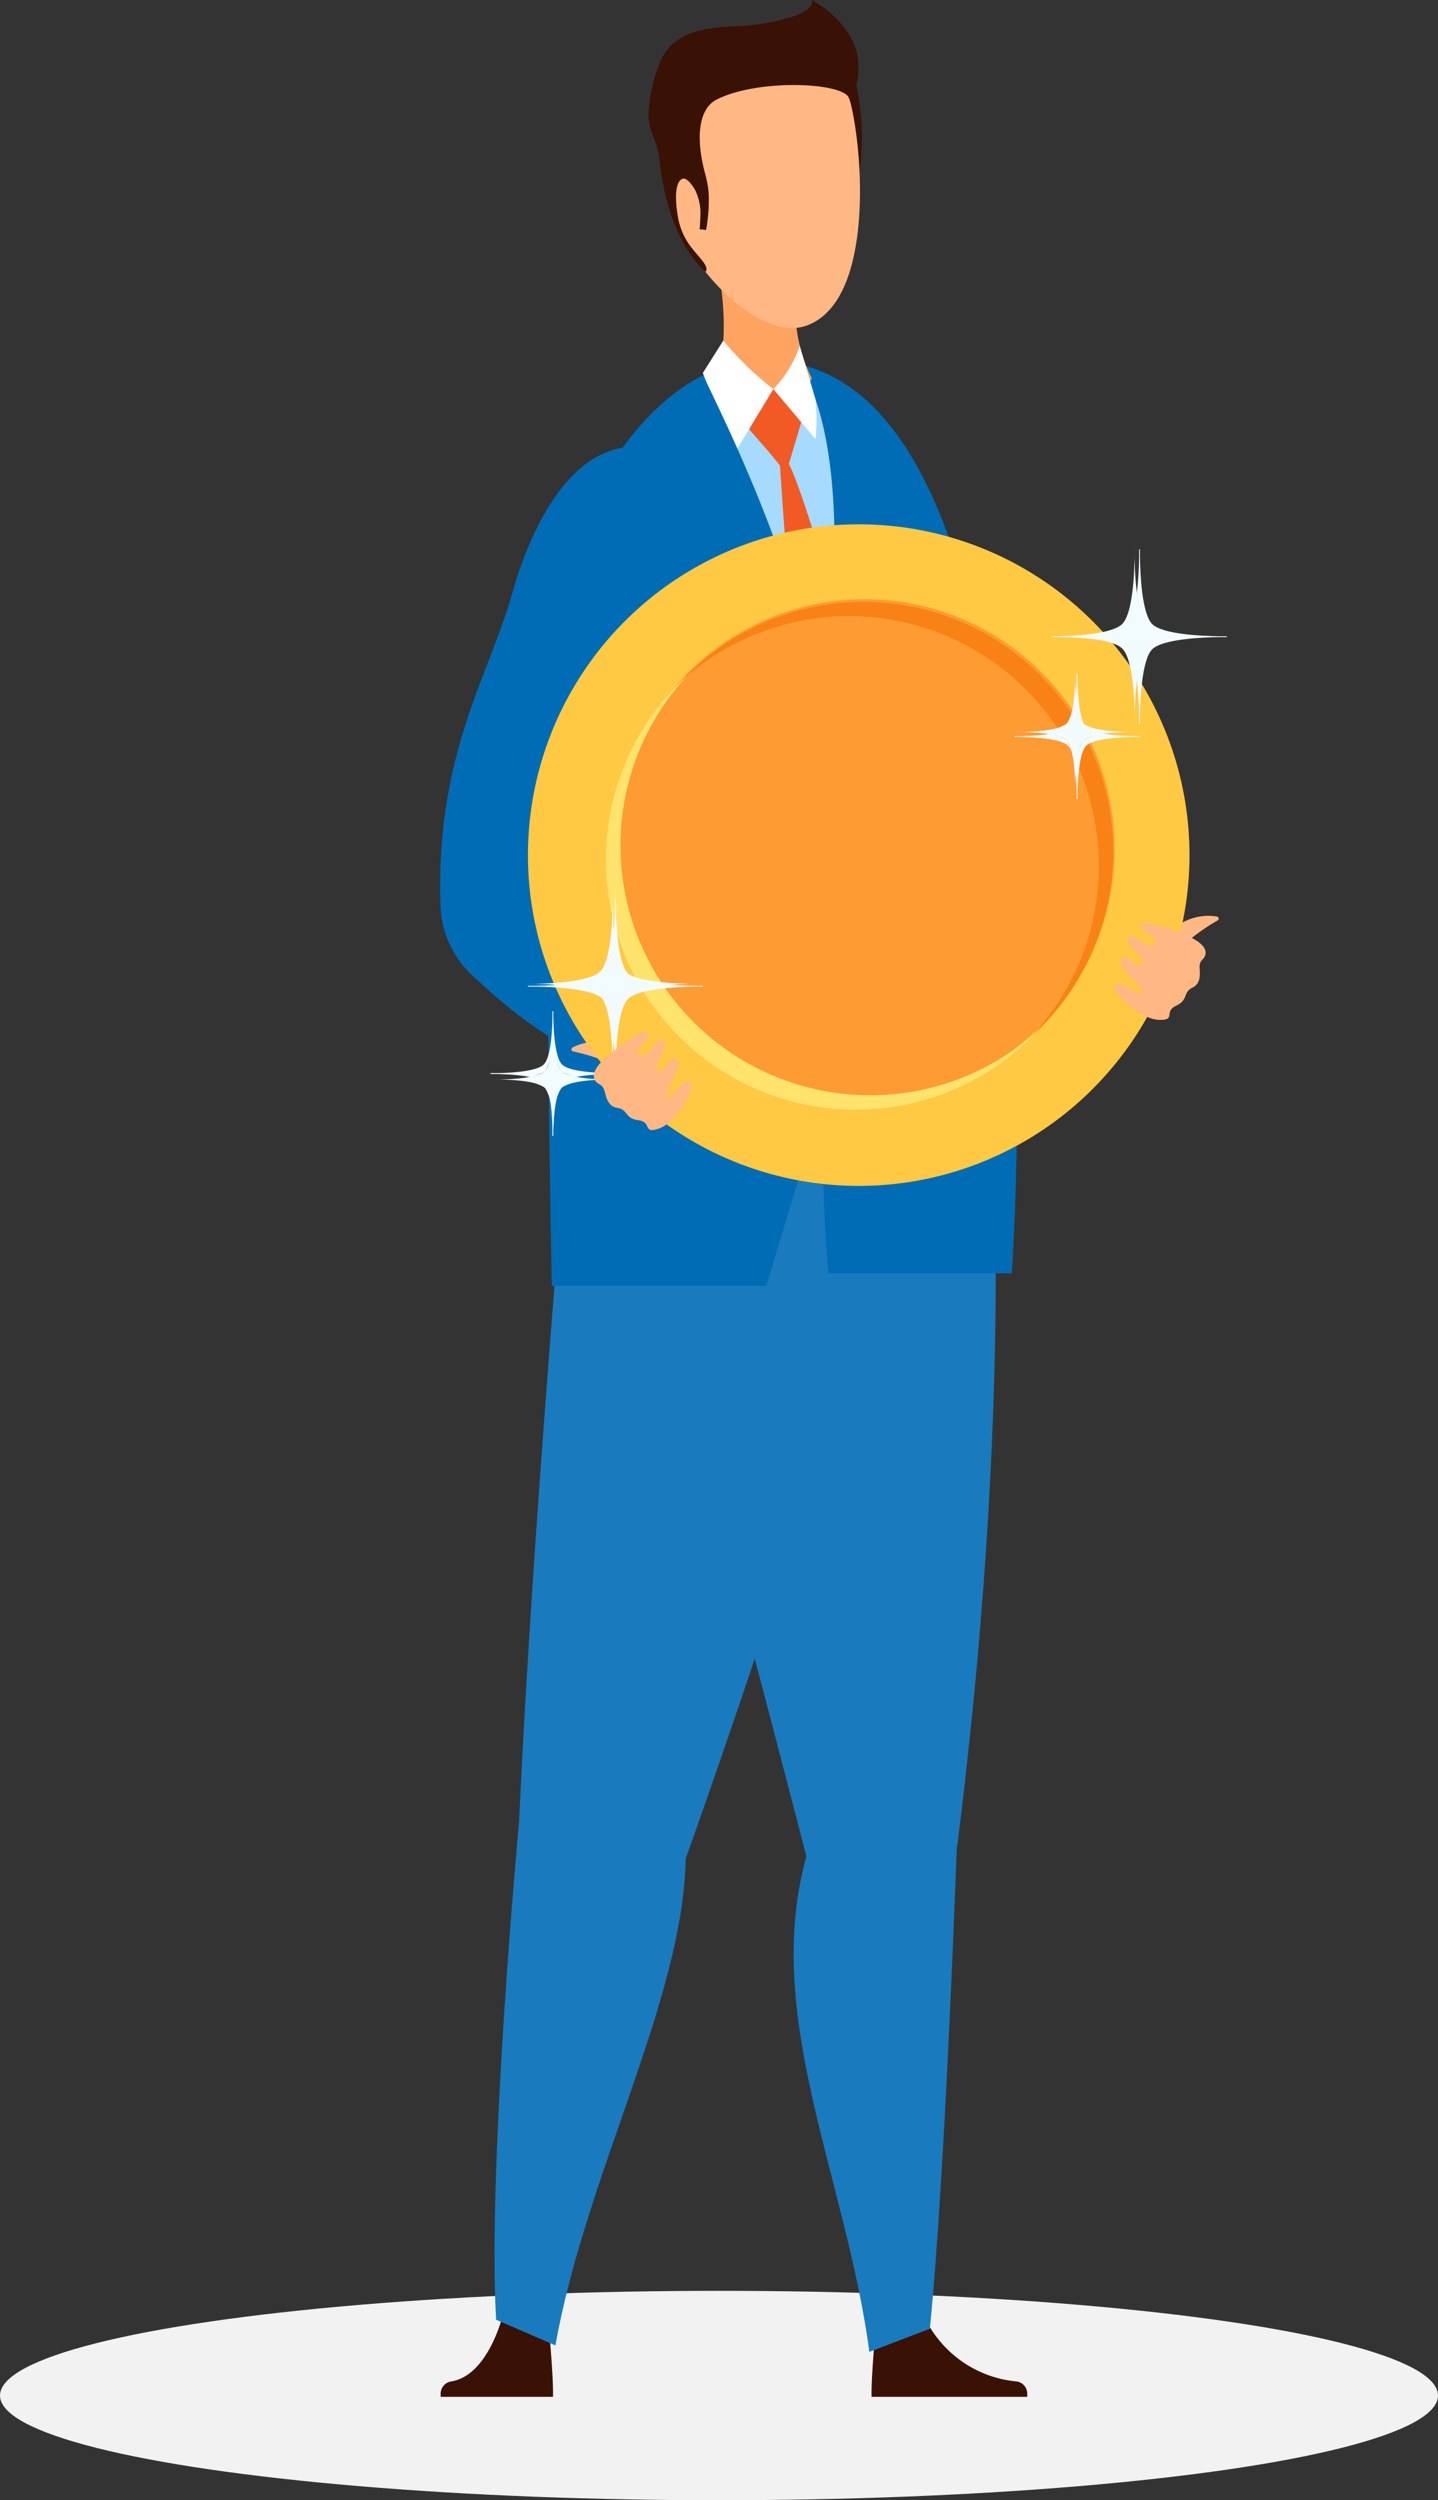
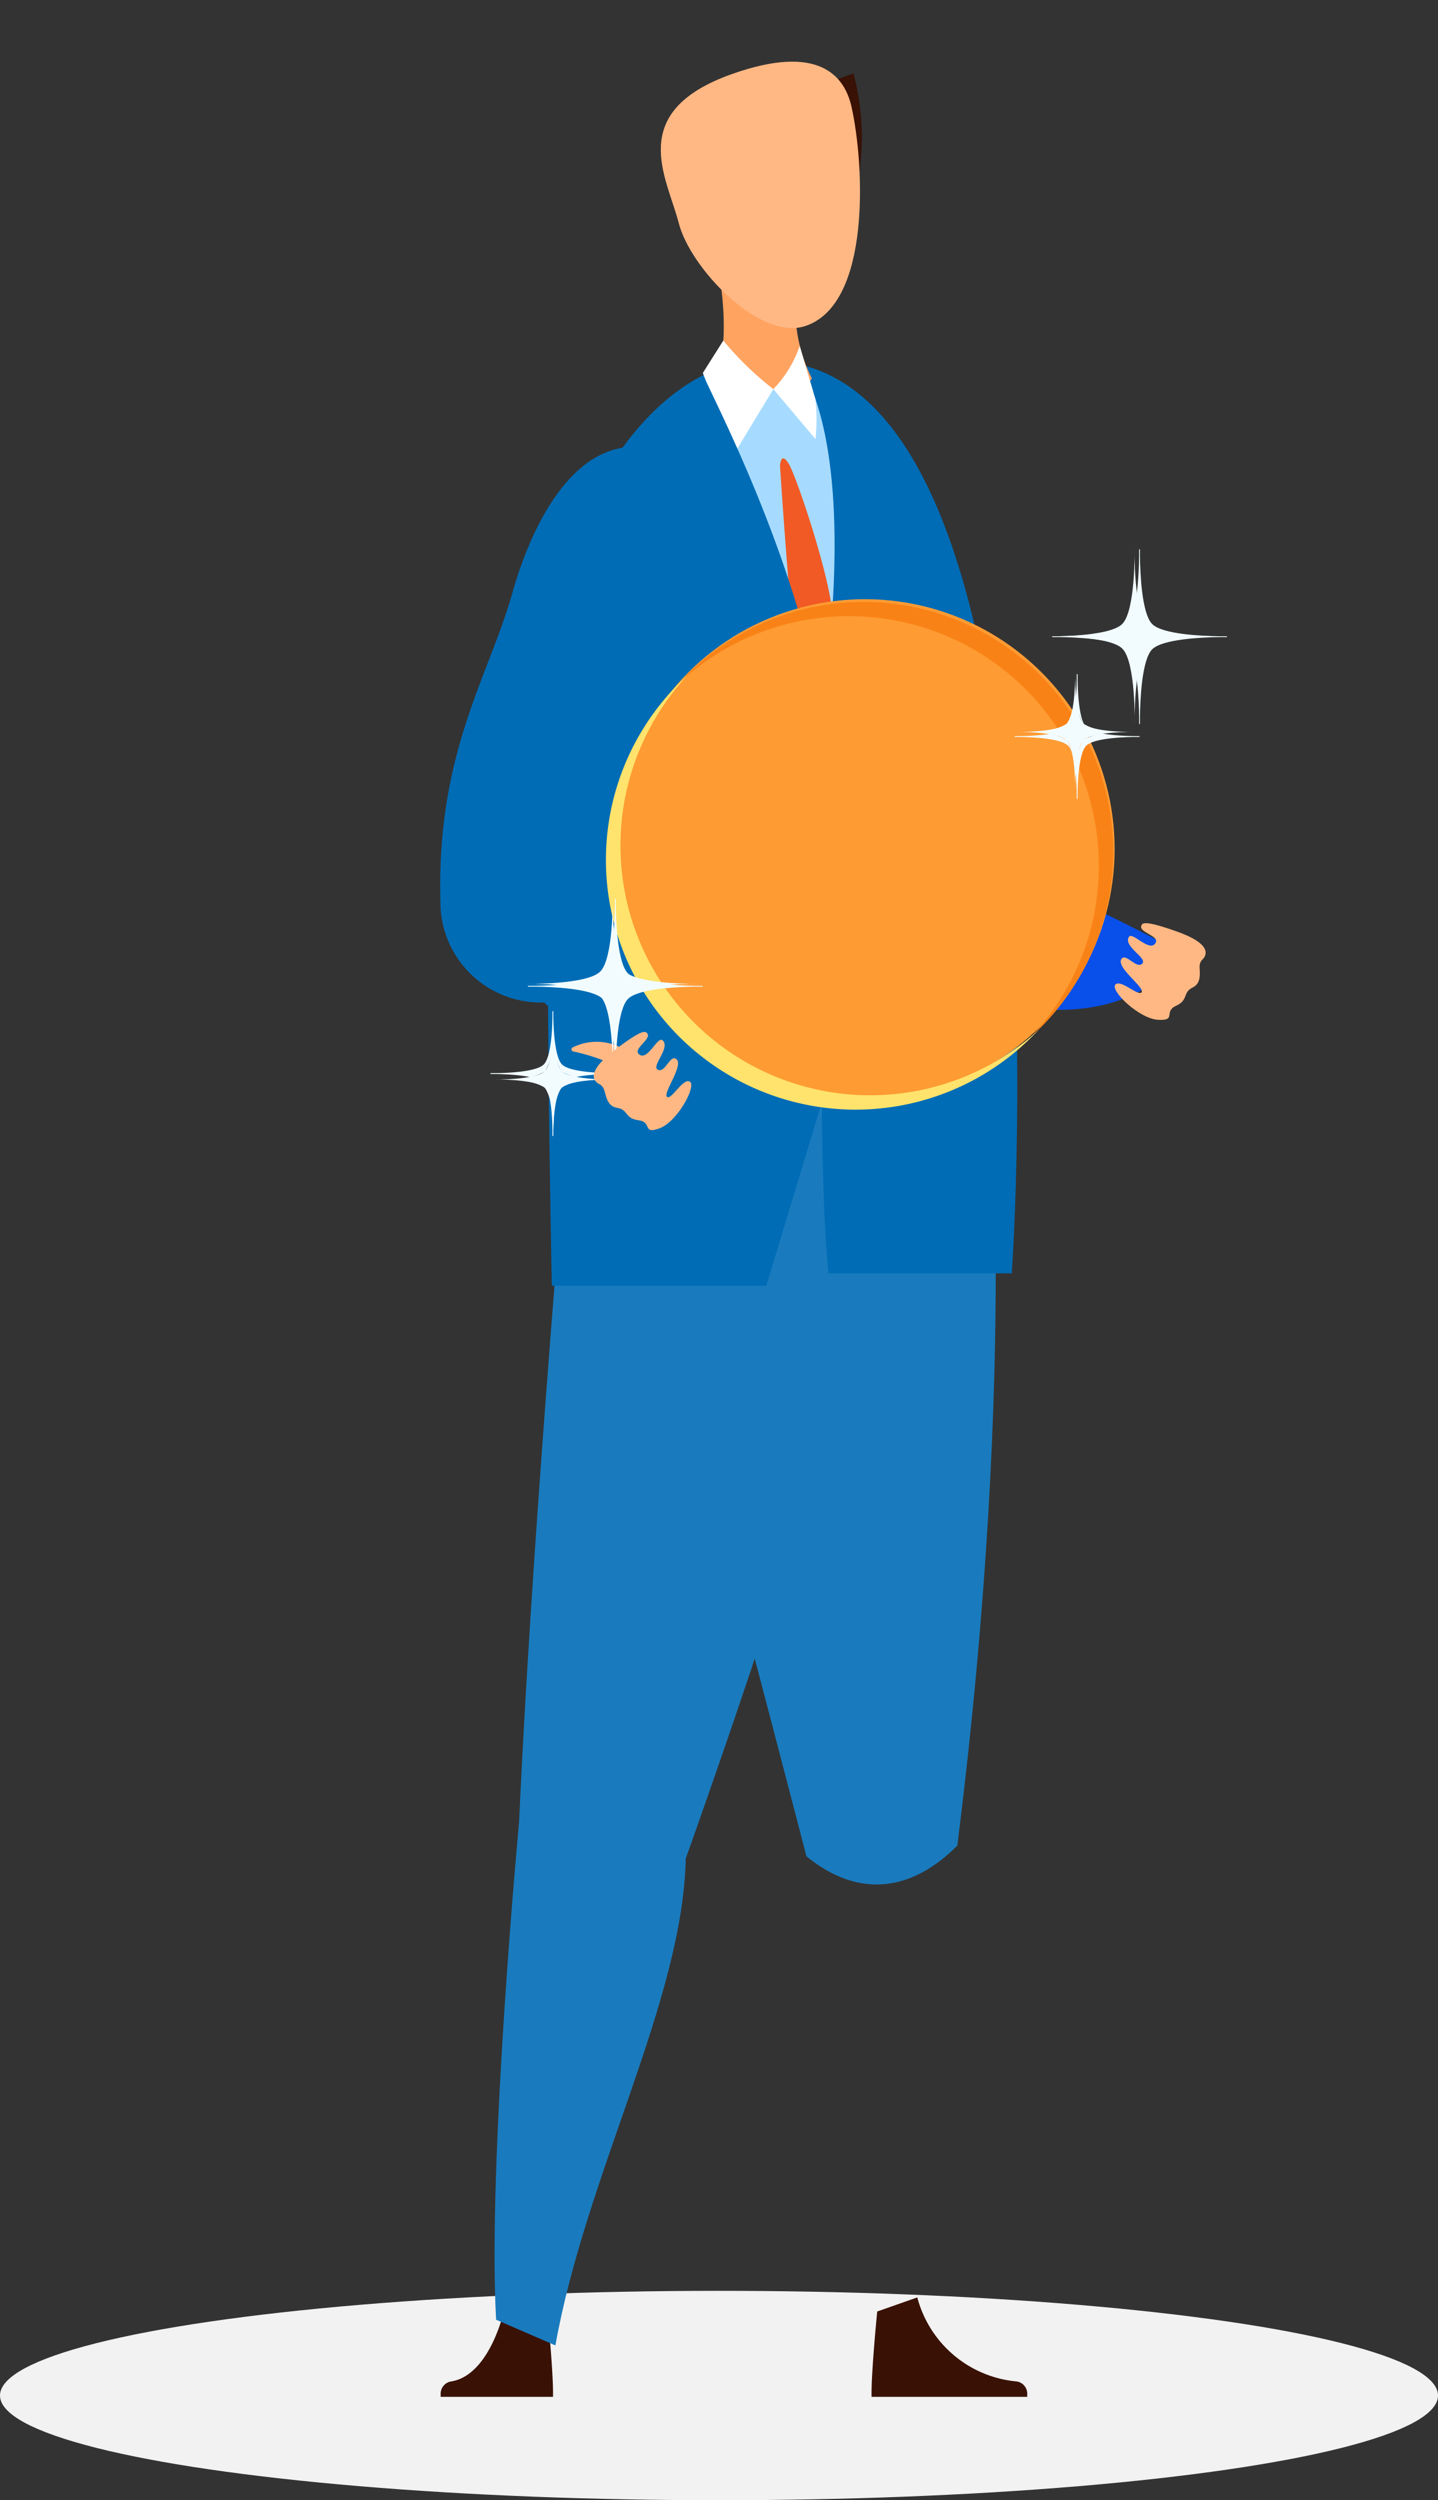
<svg xmlns="http://www.w3.org/2000/svg" width="79.626" height="138.434" viewBox="0 0 79.626 138.434">
  <rect x="0" y="0" width="79.626" height="138.434" fill="#333333" stroke="none" />
  <defs>
    <style>.fb4f1e8d-786a-4e16-ab59-a5f1fd8053f3{fill:#f2f2f2;}.bc4bd935-5568-41a5-905c-1eb9b846e610{fill:#391105;}.ad6230db-f9d1-42b1-a99f-98847619b1fd{fill:#197bbd;}.b7be4a16-c3f0-4d52-b389-b905286abaee{fill:#094fe9;}.ab75916f-7ec0-47a6-bf43-f64ae9c41f60{fill:#006cb6;}.e94a41bf-fa93-4f8e-9a73-a97c36a56cc9{fill:#ffa361;}.a0a8120f-0342-4887-8388-24b36076c6d3{fill:#ffb884;}.f01fd3ed-f17c-4336-a9eb-f2bafb044769{fill:#a6dbff;}.f3fe20c2-96d1-41cc-94c2-810c881bec84{fill:#f15a24;}.b7e0cd69-8d9d-4cff-8296-52a557996a0d{fill:#fff;}.e3790db6-aa92-4f4e-99bd-42f48ad9d3d3{fill:#ffc944;}.bb7c84ac-a21e-41b6-8015-5e4560b5a4e3{fill:#fe9b33;}.bc338fa3-8ded-4449-8411-4c64f588d391{fill:#f98216;}.ffa17579-a0a7-452a-a34c-8d36286ac27a{fill:#ffe36c;}.b1a17b0a-fd1a-45c2-bd9e-980f65ee1753{fill:#f2fcfe;}</style>
  </defs>
  <title>man</title>
  <g id="f509a961-99a2-4659-9fd9-27fc89d872a9" data-name="レイヤー 2">
    <g id="b6fab435-d628-4e88-bc14-753afcfdaa4a" data-name="Objects">
      <g id="acd515fb-9dfb-4d20-97cd-eea6c93a21b3" data-name="man">
        <ellipse class="fb4f1e8d-786a-4e16-ab59-a5f1fd8053f3" cx="39.813" cy="132.637" rx="39.813" ry="5.797" />
        <path class="bc4bd935-5568-41a5-905c-1eb9b846e610" d="M30.309,127.985s.347,3.482.312,4.725H24.4v-.165a.686.686,0,0,1,.574-.686c1.519-.233,2.6-2.16,3.121-4.655Z" />
        <path class="bc4bd935-5568-41a5-905c-1eb9b846e610" d="M48.574,127.985s-.346,3.482-.312,4.725h8.619v-.165a.686.686,0,0,0-.574-.686,6.278,6.278,0,0,1-5.514-4.655Z" />
        <path class="ad6230db-f9d1-42b1-a99f-98847619b1fd" d="M54.681,58.552s1.773,16.295-1.672,43.637c-2.47,2.484-5.4,3-8.355.593,0,0-3.442-13.273-4.734-17.937-2.256-8.144-3.042-13.8.2-17.2l11.569-13.2Z" />
        <path class="ad6230db-f9d1-42b1-a99f-98847619b1fd" d="M31.177,65.451s-1.753,20.382-2.431,35.389a7,7,0,0,0,9.224,2.073S42,91.6,43.334,86.956,48.8,67.6,46.093,63.759l.371-4.256Z" />
        <path class="ad6230db-f9d1-42b1-a99f-98847619b1fd" d="M28.746,100.84s-1.762,18.846-1.275,27.6l3.283,1.423c1.693-9.5,7.063-19.1,7.216-26.947C36.083,99.073,31.974,98.816,28.746,100.84Z" />
-         <path class="ad6230db-f9d1-42b1-a99f-98847619b1fd" d="M53.007,101.553s-.642,18.652-1.519,27.389l-3.349,1.278c-1.271-9.585-5.953-18.625-3.485-27.438C46.713,99.022,49.865,99.384,53.007,101.553Z" />
        <path class="b7be4a16-c3f0-4d52-b389-b905286abaee" d="M45.519,24.283c-3.526,1.045-4.118,7.991-2.5,12.865,1.795,5.424,4.114,8.527,11.375,15.326,1.769,1.656,1.051.527,3.723-3.131,0,0-2.053-6.469-4.564-15.961C51.412,25.308,46.734,23.923,45.519,24.283Z" />
        <path class="b7be4a16-c3f0-4d52-b389-b905286abaee" d="M56.513,48.349s4.11,1.9,7.871,3.853l-.39,2.091s-3.083,2.944-9.952.9C51.924,54.564,54.124,50.485,56.513,48.349Z" />
        <path class="ab75916f-7ec0-47a6-bf43-f64ae9c41f60" d="M40.684,20.168c-4.152.8-9.625,6.824-10.129,16.632-.515,10.007,0,34.251,0,34.394H42.432l3.08-10.185s-.005,5.8.366,9.493H56.022C56.022,70.827,59.824,16.475,40.684,20.168Z" />
        <path class="ab75916f-7ec0-47a6-bf43-f64ae9c41f60" d="M36.724,25c-5.032-1.658-7.529,4.9-8.344,7.8-1.331,4.739-4.306,8.99-3.981,17.536a5.561,5.561,0,0,0,6.7,5.052s1.785-11.346,4.822-19.344C38.7,28.717,37.927,25.4,36.724,25Z" />
-         <path class="ab75916f-7ec0-47a6-bf43-f64ae9c41f60" d="M30.174,47.829a24.089,24.089,0,0,0,6.253,10.016L35.61,59.85S31.041,58.814,26,53.84C23.769,51.632,26.8,48.852,30.174,47.829Z" />
+         <path class="ab75916f-7ec0-47a6-bf43-f64ae9c41f60" d="M30.174,47.829a24.089,24.089,0,0,0,6.253,10.016L35.61,59.85C23.769,51.632,26.8,48.852,30.174,47.829Z" />
        <path class="e94a41bf-fa93-4f8e-9a73-a97c36a56cc9" d="M39.643,14.187s.983,4.248-.01,6.74c0,0,.315,1.506,2.475,1.441s2.605-1.057,2.846-1.418a8.519,8.519,0,0,1-.9-4.265C44,13.719,39.643,14.187,39.643,14.187Z" />
        <path class="bc4bd935-5568-41a5-905c-1eb9b846e610" d="M47.259,4.065a13.8,13.8,0,0,1,.256,5.925C46.93,13.19,46.052,4.5,46.052,4.5Z" />
        <path class="a0a8120f-0342-4887-8388-24b36076c6d3" d="M47.152,5.92c.7,3.13,1.118,10.918-2.565,12.134-2.525.833-6.366-3.212-7-5.693-.64-2.515-2.989-6.167,2.963-8.268C45.341,2.4,46.769,4.2,47.152,5.92Z" />
-         <path class="bc4bd935-5568-41a5-905c-1eb9b846e610" d="M44.954,0c.243.912-2.912,1.443-4.386,1.467a8.243,8.243,0,0,0-1.232.108,5.281,5.281,0,0,0-.524.106,3.609,3.609,0,0,0-1.508.7,3.387,3.387,0,0,0-.661.834,8.666,8.666,0,0,0-.722,2.959c-.078,1.05.493,1.636.582,2.549.46,4.711,2.564,6.322,2.564,6.322.237-.265-.374-.814-.682-1.219a3.775,3.775,0,0,1-.854-1.865c-.216-1.318-.054-1.963.279-2.069a.241.241,0,0,1,.169.031.863.863,0,0,1,.268.24,2.334,2.334,0,0,1,.278.425l0,.006a2.889,2.889,0,0,1,.257,1.356c-.012.42-.042.744-.042.744l.359.037a9.15,9.15,0,0,0,.148-1.556,4.475,4.475,0,0,0-.054-.881,6.32,6.32,0,0,0-.147-.67c-.545-2.027-.356-3.614.644-4.116,2.324-1.166,7.045-.94,7.319-.073a2.411,2.411,0,0,0,.522-1.592C47.655,1.41,44.954,0,44.954,0Z" />
        <path class="f01fd3ed-f17c-4336-a9eb-f2bafb044769" d="M42.822,21.544,40.8,22.707l-.382,4.875,2.029,1.33s2.674,9.326,2.976,10.357c0,0,.985-4.957,1.3-8.56l-.262-2.364.18-2.43s-1.234-3.376-1.494-3.841Z" />
        <path class="f3fe20c2-96d1-41cc-94c2-810c881bec84" d="M43.191,25.792s.376,5.833.723,9.173a13.319,13.319,0,0,1,1.577,4.146,41.644,41.644,0,0,0,.6-4.871c.041-1.8-1.958-7.8-2.411-8.551S43.191,25.792,43.191,25.792Z" />
-         <path class="f3fe20c2-96d1-41cc-94c2-810c881bec84" d="M41.132,23.372s1.817,2.049,2.059,2.42l.489-.1.907-3.042-1.765-1.1Z" />
        <path class="b7e0cd69-8d9d-4cff-8296-52a557996a0d" d="M38.919,20.649l1.132-1.792a17.451,17.451,0,0,0,2.771,2.687l-2.241,3.7Z" />
        <path class="b7e0cd69-8d9d-4cff-8296-52a557996a0d" d="M45.158,24.313l-2.336-2.769a6.428,6.428,0,0,0,1.46-2.391l.864,2.921A10.275,10.275,0,0,1,45.158,24.313Z" />
        <path class="ab75916f-7ec0-47a6-bf43-f64ae9c41f60" d="M38.919,20.649c-.148.119,4.874,9.093,6.572,18.462,0,0,1.834-10.728-.345-17.037,0,0,2.355,3.436,2.817,6.114l-1.274.439,1.345,1.161s-1.069,3.763-2.6,10.017c0,0-1.858-6.206-5.086-9.079l1.363-1.643-2.529-.577A21.088,21.088,0,0,0,38.919,20.649Z" />
-         <path class="a0a8120f-0342-4887-8388-24b36076c6d3" d="M64.334,53.572a11.066,11.066,0,0,1,3.075-2.6.118.118,0,0,0-.022-.225A2.965,2.965,0,0,0,64.7,51.7C63.127,53.233,64.334,53.572,64.334,53.572Z" />
        <path class="a0a8120f-0342-4887-8388-24b36076c6d3" d="M35.461,59.765a11.051,11.051,0,0,0-3.716-1.547A.118.118,0,0,1,31.7,58a2.961,2.961,0,0,1,2.848.1C36.51,59.077,35.461,59.765,35.461,59.765Z" />
        <g id="b4b488dc-08a2-4ee8-bb26-c4f4c3a3d318" data-name="coin">
-           <circle class="e3790db6-aa92-4f4e-99bd-42f48ad9d3d3" cx="47.55" cy="47.347" r="18.316" transform="translate(-16.84 28.461) rotate(-28.531)" />
          <circle class="bb7c84ac-a21e-41b6-8015-5e4560b5a4e3" cx="47.896" cy="47.002" r="13.824" transform="translate(-19.042 51.74) rotate(-48.51)" />
          <path class="bc338fa3-8ded-4449-8411-4c64f588d391" d="M60.818,47.1A13.827,13.827,0,0,0,37.706,37.72,13.827,13.827,0,1,1,57.117,57.384,13.786,13.786,0,0,0,60.818,47.1Z" />
          <path class="ffa17579-a0a7-452a-a34c-8d36286ac27a" d="M38.076,37.383A13.827,13.827,0,0,0,57.487,57.047,13.827,13.827,0,1,1,38.076,37.383Z" />
          <path class="b1a17b0a-fd1a-45c2-bd9e-980f65ee1753" d="M34.607,53.791c-.743-.743-.683-4.146-.683-4.146s.059,3.4-.684,4.146-4.146.683-4.146.683,3.4-.059,4.146.683.684,4.147.684,4.147-.06-3.4.683-4.147,4.146-.683,4.146-.683S35.349,54.534,34.607,53.791Z" />
          <path class="b1a17b0a-fd1a-45c2-bd9e-980f65ee1753" d="M34.048,59.044c-.011-.92-.1-3.161-.677-3.739s-2.819-.665-3.739-.676c-.225,0-.372,0-.4,0v-.046c.027,0,.174,0,.4,0,.921-.011,3.161-.1,3.739-.677s.666-2.818.677-3.739c0-.224,0-.371,0-.4H34.1c0,.028,0,.175,0,.4.012.921.1,3.161.677,3.739s2.819.666,3.739.677c.225,0,.372,0,.4,0v.046c-.027,0-.174,0-.4,0-.92.011-3.161.1-3.739.676s-.665,2.819-.677,3.739c0,.225,0,.372,0,.4h-.047C34.048,59.416,34.046,59.269,34.048,59.044Zm.542-5.236c-.459-.459-.615-1.891-.667-2.95-.051,1.059-.207,2.491-.666,2.95s-1.891.615-2.95.666c1.059.052,2.491.208,2.95.667s.615,1.891.666,2.949c.052-1.058.208-2.49.667-2.949s1.891-.615,2.95-.667C36.481,54.423,35.049,54.267,34.59,53.808Z" />
          <path class="b1a17b0a-fd1a-45c2-bd9e-980f65ee1753" d="M31.1,59.305c-.507-.507-.466-2.828-.466-2.828s.041,2.321-.466,2.828-2.827.466-2.827.466,2.321-.041,2.827.465.466,2.828.466,2.828-.041-2.321.466-2.828,2.828-.465,2.828-.465S31.6,59.811,31.1,59.305Z" />
          <path class="b1a17b0a-fd1a-45c2-bd9e-980f65ee1753" d="M30.591,62.614c-.008-.657-.07-2.254-.481-2.665s-2.009-.473-2.665-.481H27.16v-.049c.019,0,.124,0,.285,0,.657-.008,2.254-.07,2.665-.481s.473-2.008.481-2.665c0-.16,0-.265,0-.285h.049c0,.02,0,.125,0,.285.008.657.071,2.254.481,2.665h0c.411.411,2.009.473,2.666.481.16,0,.265,0,.285,0v.049h-.286c-.657.008-2.254.07-2.665.481s-.473,2.009-.481,2.665c0,.161,0,.266,0,.285h-.049C30.591,62.88,30.589,62.775,30.591,62.614Zm.488-3.293h0a3.655,3.655,0,0,1-.449-1.881,3.655,3.655,0,0,1-.449,1.881,3.657,3.657,0,0,1-1.881.45,3.648,3.648,0,0,1,1.881.449A3.655,3.655,0,0,1,30.63,62.1a3.655,3.655,0,0,1,.449-1.881,3.652,3.652,0,0,1,1.882-.449A3.661,3.661,0,0,1,31.079,59.321Z" />
          <path class="b1a17b0a-fd1a-45c2-bd9e-980f65ee1753" d="M63.508,34.548c-.743-.743-.683-4.147-.683-4.147s.06,3.4-.683,4.147S58,35.231,58,35.231s3.4-.06,4.147.683.683,4.146.683,4.146-.06-3.4.683-4.146,4.147-.683,4.147-.683S64.251,35.29,63.508,34.548Z" />
          <path class="b1a17b0a-fd1a-45c2-bd9e-980f65ee1753" d="M63.078,39.691c-.011-.921-.1-3.161-.677-3.739s-2.818-.666-3.739-.677c-.224,0-.371,0-.4,0v-.046c.027,0,.174,0,.4,0,.92-.011,3.161-.1,3.738-.676s.666-2.819.677-3.739c0-.225,0-.372,0-.4h.046c0,.027,0,.174,0,.4.011.92.1,3.161.677,3.739s2.818.665,3.739.676c.224,0,.371,0,.4,0v.046c-.027,0-.174,0-.4,0-.921.011-3.162.1-3.739.677s-.666,2.818-.677,3.739c0,.224,0,.371,0,.4h-.046C63.078,40.062,63.076,39.915,63.078,39.691Zm.414-5.127c-.459-.459-.615-1.891-.667-2.949-.052,1.058-.208,2.49-.666,2.949s-1.892.615-2.95.667c1.058.051,2.491.207,2.95.666s.614,1.892.666,2.95c.052-1.058.208-2.491.667-2.95s1.891-.615,2.949-.666C65.383,35.179,63.951,35.023,63.492,34.564Z" />
          <path class="b1a17b0a-fd1a-45c2-bd9e-980f65ee1753" d="M60,40.061c-.507-.507-.466-2.828-.466-2.828s.041,2.321-.466,2.828-2.828.466-2.828.466,2.321-.041,2.828.465.466,2.828.466,2.828S59.491,41.5,60,40.992s2.827-.465,2.827-.465S60.5,40.568,60,40.061Z" />
          <path class="b1a17b0a-fd1a-45c2-bd9e-980f65ee1753" d="M59.621,43.952c-.008-.657-.07-2.255-.481-2.665s-2.008-.473-2.665-.481c-.161,0-.266,0-.285,0v-.049h.285c.657-.008,2.254-.07,2.665-.481s.473-2.009.481-2.665c0-.161,0-.266,0-.285h.048c0,.019,0,.124,0,.285.008.657.07,2.254.481,2.665h0c.411.411,2.008.473,2.665.481H63.1v.049c-.019,0-.124,0-.285,0-.657.008-2.254.07-2.665.481s-.473,2.008-.481,2.665c0,.16,0,.265,0,.285h-.048C59.621,44.217,59.62,44.112,59.621,43.952Zm.36-3.875h0a3.655,3.655,0,0,1-.449-1.881,3.655,3.655,0,0,1-.449,1.881,3.651,3.651,0,0,1-1.882.45,3.662,3.662,0,0,1,1.882.449,3.658,3.658,0,0,1,.449,1.881,3.658,3.658,0,0,1,.449-1.881,3.658,3.658,0,0,1,1.881-.449A3.647,3.647,0,0,1,59.981,40.077Z" />
        </g>
        <path class="a0a8120f-0342-4887-8388-24b36076c6d3" d="M65.136,51.566c.686.242,1.888.743,1.57,1.4-.083.172-.221.18-.273.449s.182.984-.393,1.263-.207.685-.921,1.012.063.83-.987.776-2.663-1.612-2.375-1.947,1.315.7,1.463.413-1.476-1.4-1.111-1.851c.256-.313.817.586,1.137.276s-1.067-.946-.736-1.482c.189-.307,1.1.828,1.452.374s-1.066-.622-.723-1.069C63.389,50.986,64.257,51.257,65.136,51.566Z" />
        <path class="a0a8120f-0342-4887-8388-24b36076c6d3" d="M34.091,58.1c-.581.437-1.576,1.278-1.074,1.809.131.139.265.106.4.346s.124.993.756,1.085.4.591,1.183.687.192.81,1.176.442S38.58,60.122,38.2,59.89s-1.042,1.065-1.27.836.983-1.784.5-2.1c-.339-.221-.6.8-1,.606s.732-1.224.255-1.635c-.274-.235-.8,1.123-1.272.8s.829-.915.366-1.237C35.581,57.014,34.835,57.534,34.091,58.1Z" />
      </g>
    </g>
  </g>
</svg>